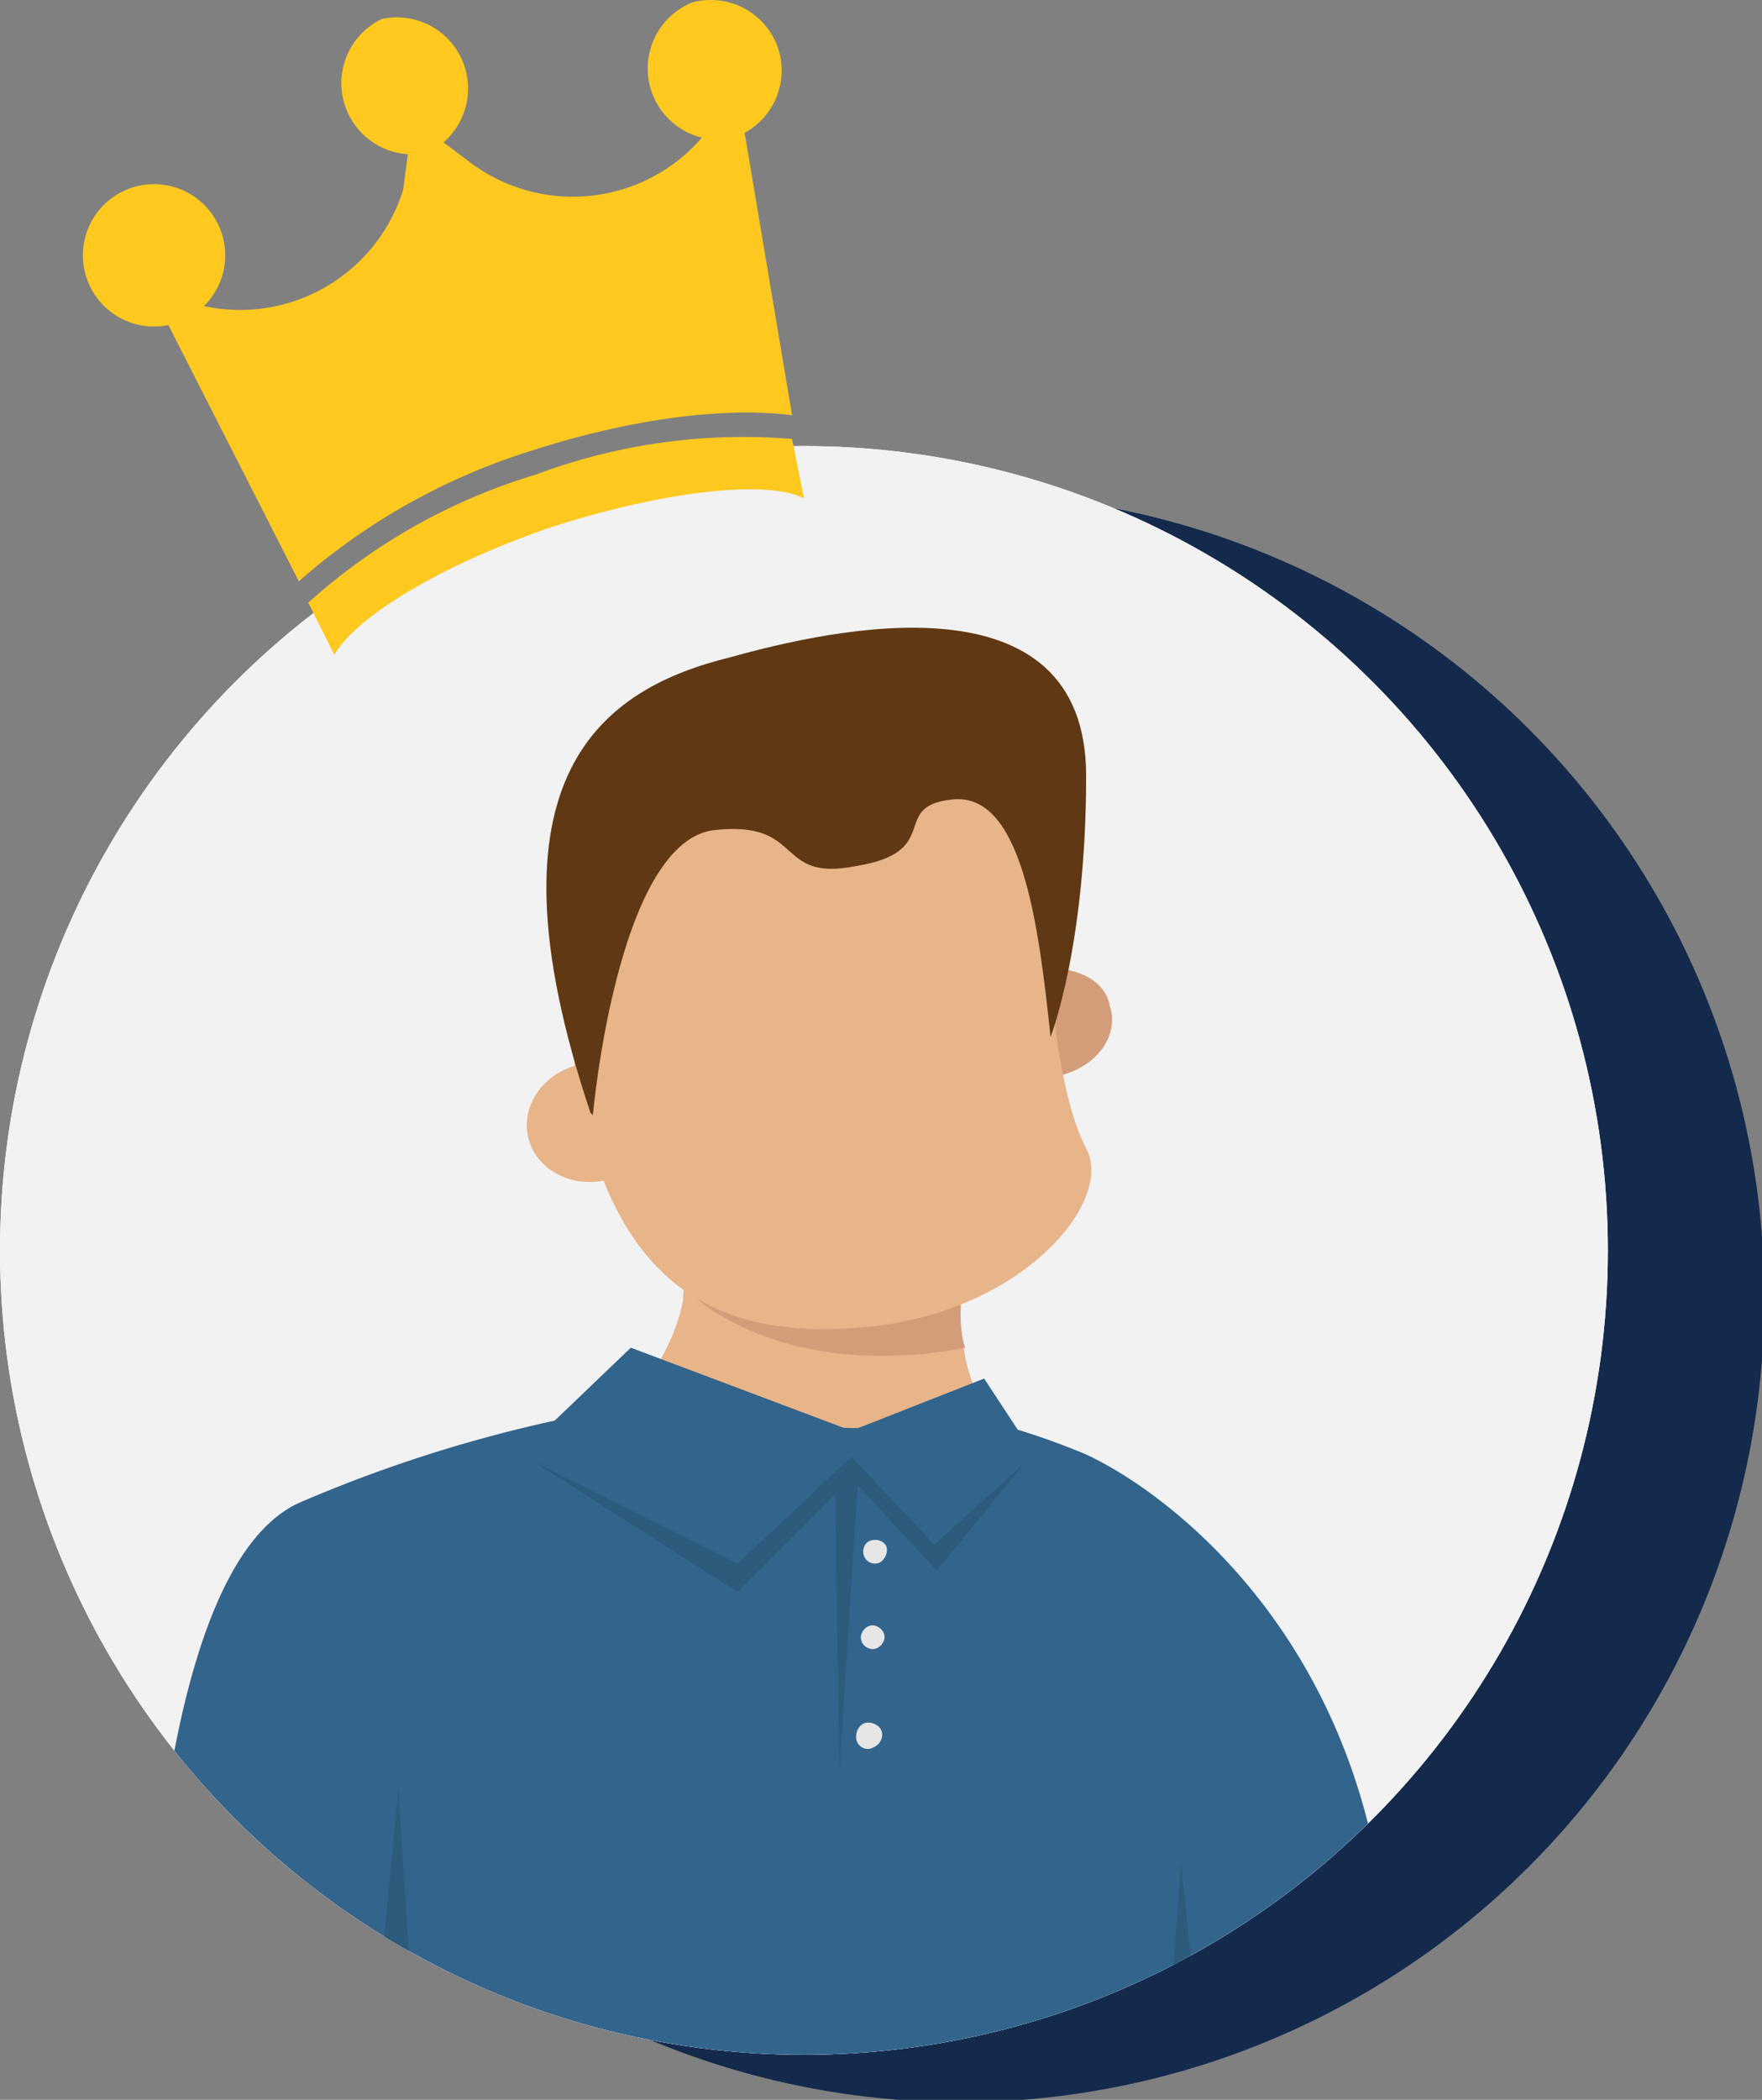
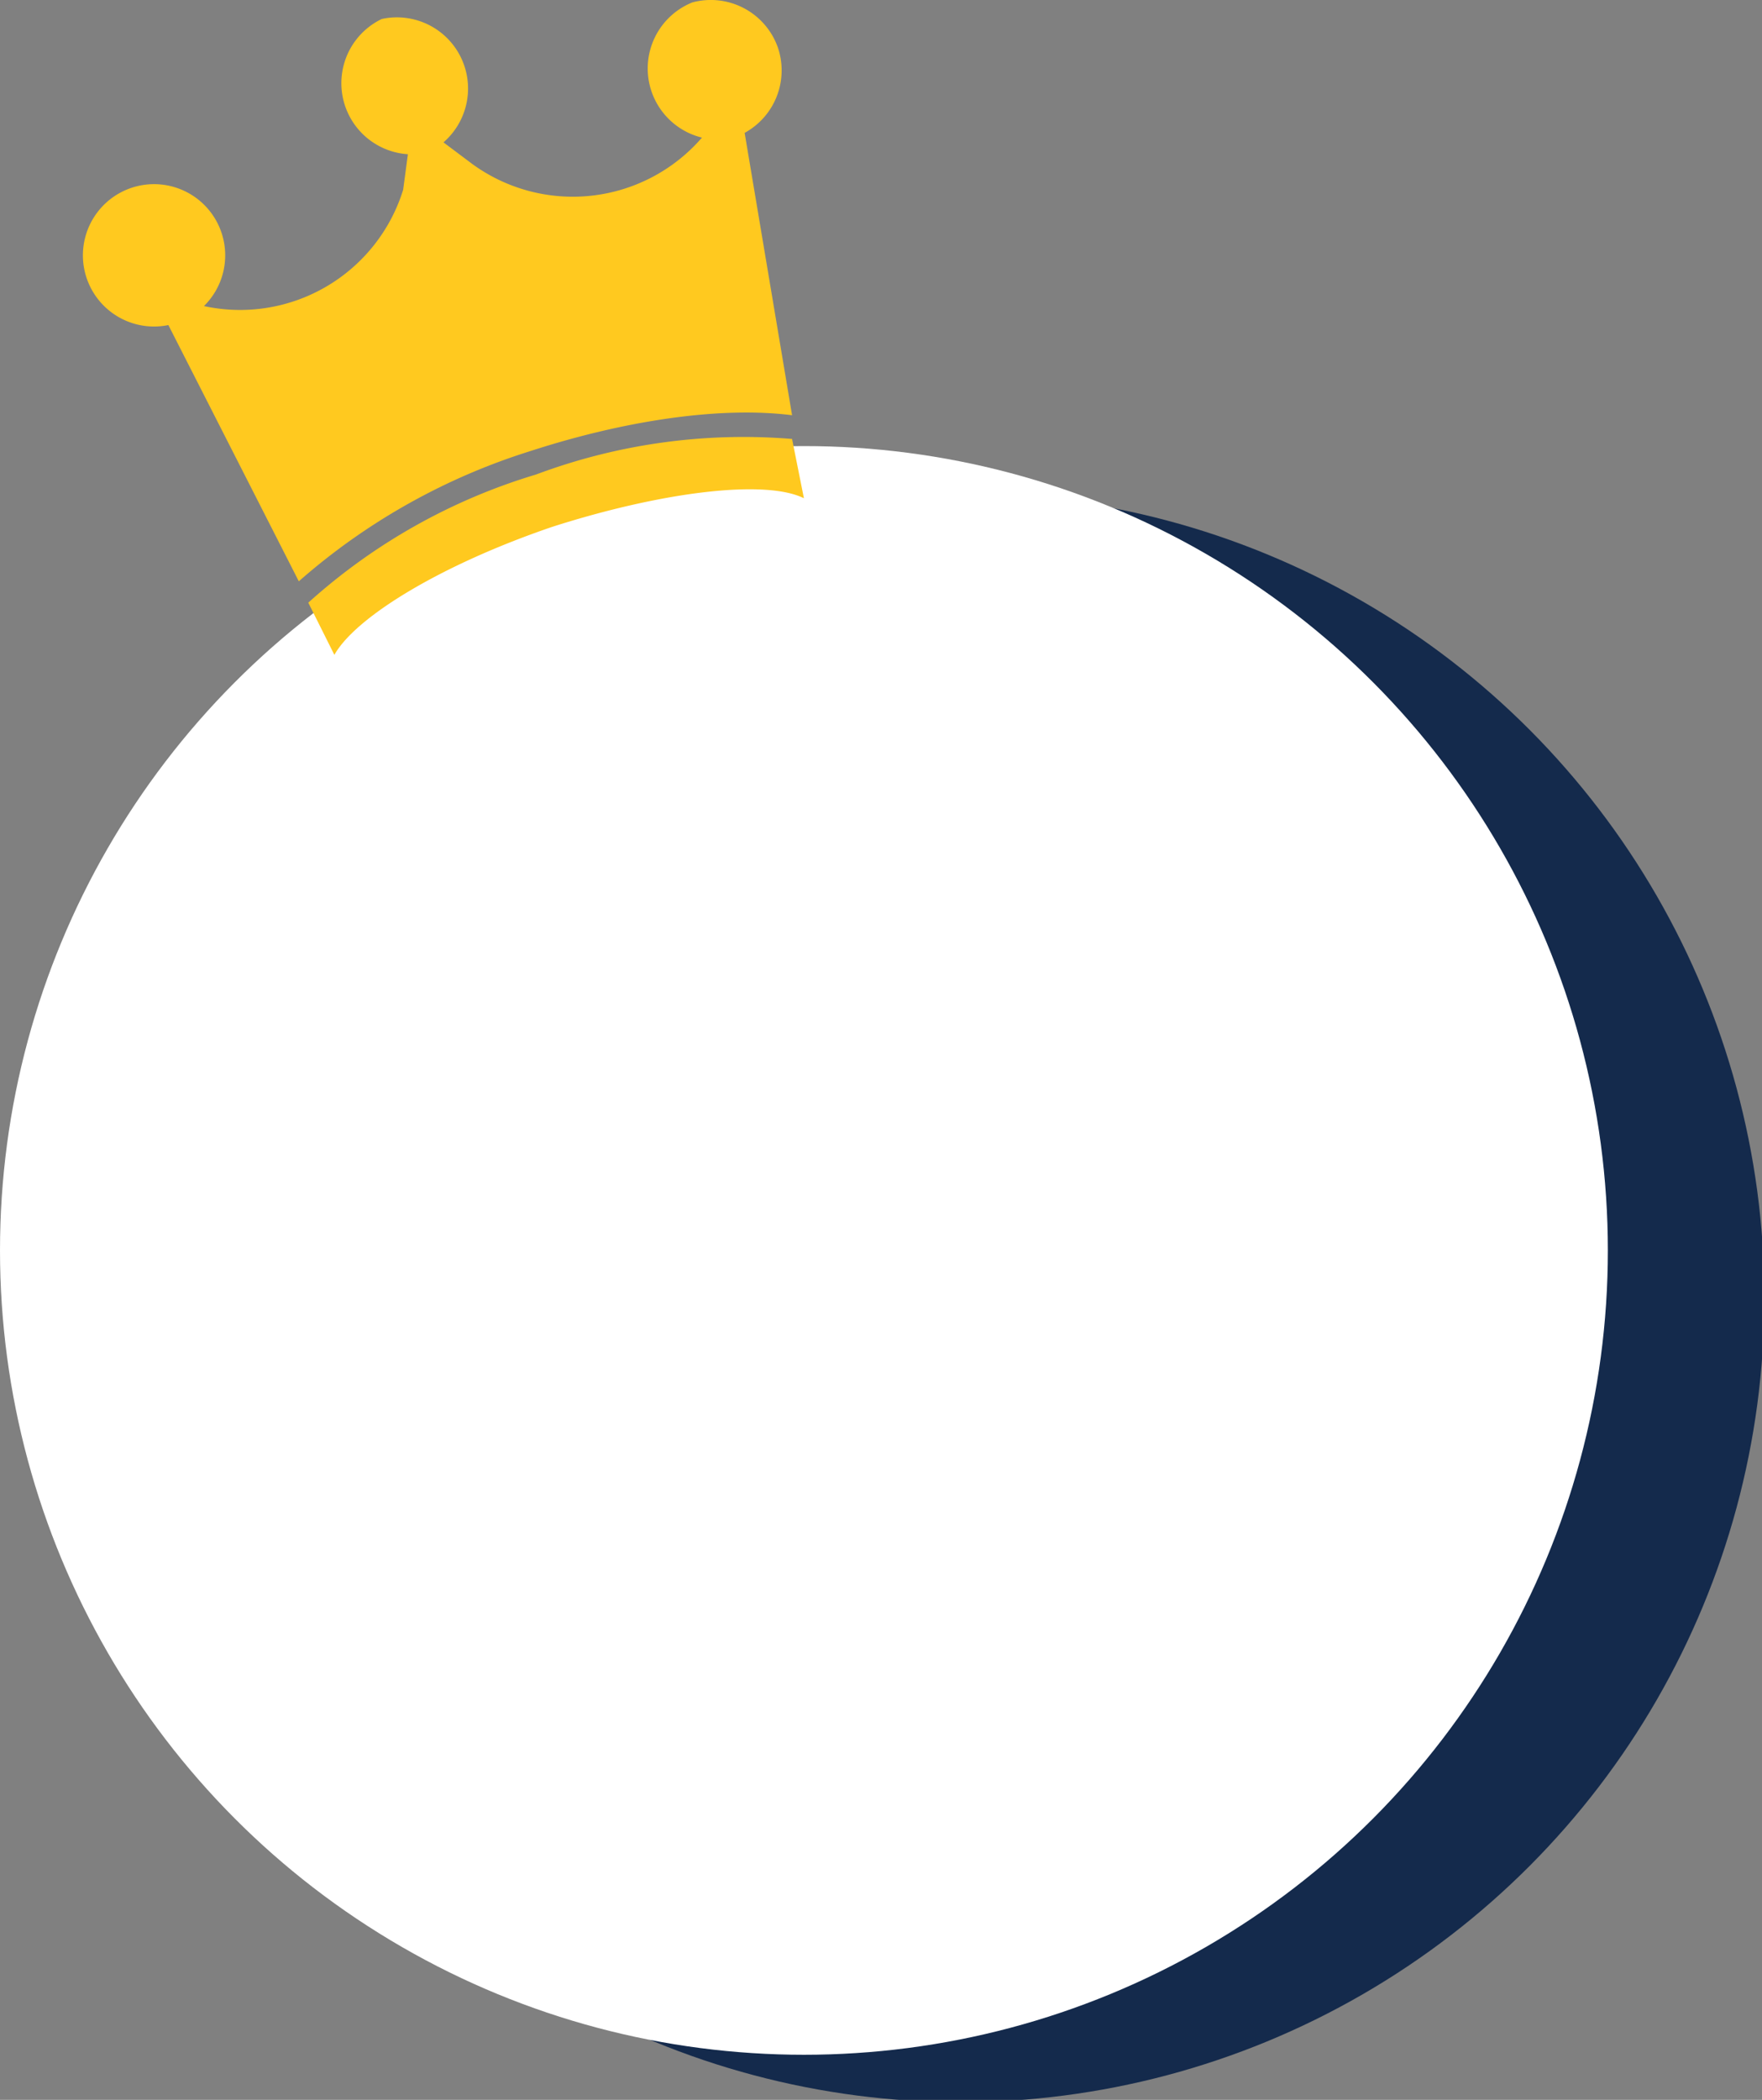
<svg xmlns="http://www.w3.org/2000/svg" xmlns:xlink="http://www.w3.org/1999/xlink" id="Calque_1" x="0" y="0" version="1.1" viewBox="0 0 74.3 88.5" xml:space="preserve">
  <rect x="0" y="0" width="74.3" height="88.5" fill="#808080" stroke="none" />
  <style>.st3{fill:#33648c}.st4{fill:#d39d79}.st5{fill:#e8b48a}.st7{fill:#2c5b7c}.st9{fill:#ffc91f}</style>
  <circle cx="40.5" cy="54.7" r="33.9" fill="#142a4c" />
  <circle cx="33.9" cy="52.7" r="33.9" fill="#fff" />
  <defs>
-     <circle id="SVGID_3_" cx="33.9" cy="52.7" r="33.9" />
-   </defs>
+     </defs>
  <use fill="#f2f2f2" overflow="visible" xlink:href="#SVGID_3_" />
  <clipPath id="SVGID_1_">
    <use overflow="visible" xlink:href="#SVGID_3_" />
  </clipPath>
  <g clip-path="url(#SVGID_1_)">
    <path d="M6.1 88.3s-.2-22.1 6.6-25a59 59 0 0118.6-4.6l7.7.8s2.5 0 6.8 1.8c4.3 2 14.6 10.2 12.5 27.5L6 88.3z" class="st3" />
    <path d="M41.5 43.8c.4 1.2 1.8 1.8 3.3 1.5 1.5-.4 2.4-1.7 2-2.9-.2-1.2-1.7-1.8-3.2-1.5-1.4.4-2.4 1.6-2 2.9z" class="st4" />
    <path d="M42.2 60.3L25.8 60s2.5-2.4 3-5.2l.1-1.7c0-.2 1.8 1.8 1.8 1.6l.9-5.4 9.9 1.2s-1 2.5-1 5.3l.2 1.4c.2 1 .7 2.2 1.5 3.1z" class="st5" />
    <path d="M40.7 56.8c-2 .4-7 1-11-1.8l-.7-.6.8.1 10.7.5c0 .5 0 1.3.2 1.8z" class="st4" />
    <path d="M33.7 31.3S44 28.9 44 35.6c.1 5.5.6 10.5 1.8 12.8 1.2 2.2-2.6 6.8-9 7.5s-10-1.7-11.8-7.4c-1.9-5.8-1.4-15.3 8.6-17.2z" class="st5" />
    <ellipse cx="25" cy="47.3" class="st5" rx="2.8" ry="2.5" transform="rotate(-12.8 25 47.3)" />
    <path fill="#603813" d="M25 47s1-11.3 5-12c4-.5 2.6 2.2 6.1 1.5 3.7-.6 1.4-2.5 4-2.8 3-.4 3.7 5.3 4.2 10 0 0 1.5-3.8 1.5-11 0-8.6-10.7-6.2-15-5-5.3 1.3-10.7 4.9-5.9 19.2z" />
    <path d="M22.5 61.6l8.6 5.5 4.8-4.8 3.6 3.9 3.6-4.4-7.9-1z" class="st7" />
    <path d="M26.6 56.8l-4.7 4.5 9.2 4.6 4.8-4.5 3.5 3.7 4.2-3.8-2.1-3.2-5.6 2.2z" class="st3" />
    <path fill="#e6e6e6" d="M36.1 73.2c0-.3.2-.6.5-.6s.6.2.6.5-.2.5-.5.6a.5.5 0 01-.6-.5zm.2-4.2c0-.2.2-.5.5-.5.2 0 .5.2.5.5 0 .2-.2.5-.5.5a.5.5 0 01-.5-.5zm.1-3.6c0-.3.2-.5.5-.5s.5.2.5.4c0 .3-.2.6-.5.6a.5.5 0 01-.5-.5z" />
    <path d="M35.2 62.1l.2 12.5.8-12.6zM15.9 84.8l.9-9.4.6 9.4zm33.4.5l.5-6.8.7 6.8z" class="st7" />
  </g>
  <path d="M13 25.4l1.1 2.2c.9-1.6 4.5-3.8 9.2-5.4 4.7-1.5 9-2 10.6-1.2l-.5-2.5A25 25 0 0022.6 20a25.1 25.1 0 00-9.6 5.4z" class="st9" />
  <path d="M29.2.1a3 3 0 00.4 5.7 7.2 7.2 0 01-9.7 1.1L18.7 6A3 3 0 0016.1.8a3 3 0 001.1 5.7L17 8a7.2 7.2 0 01-8.4 4.9 3 3 0 10-1.5.8l5.5 10.8a27 27 0 019.8-5.5c3.7-1.2 7.8-1.9 11-1.5l-2-11.9A3 3 0 0032.8 2 3 3 0 0029.2.1z" class="st9" />
</svg>